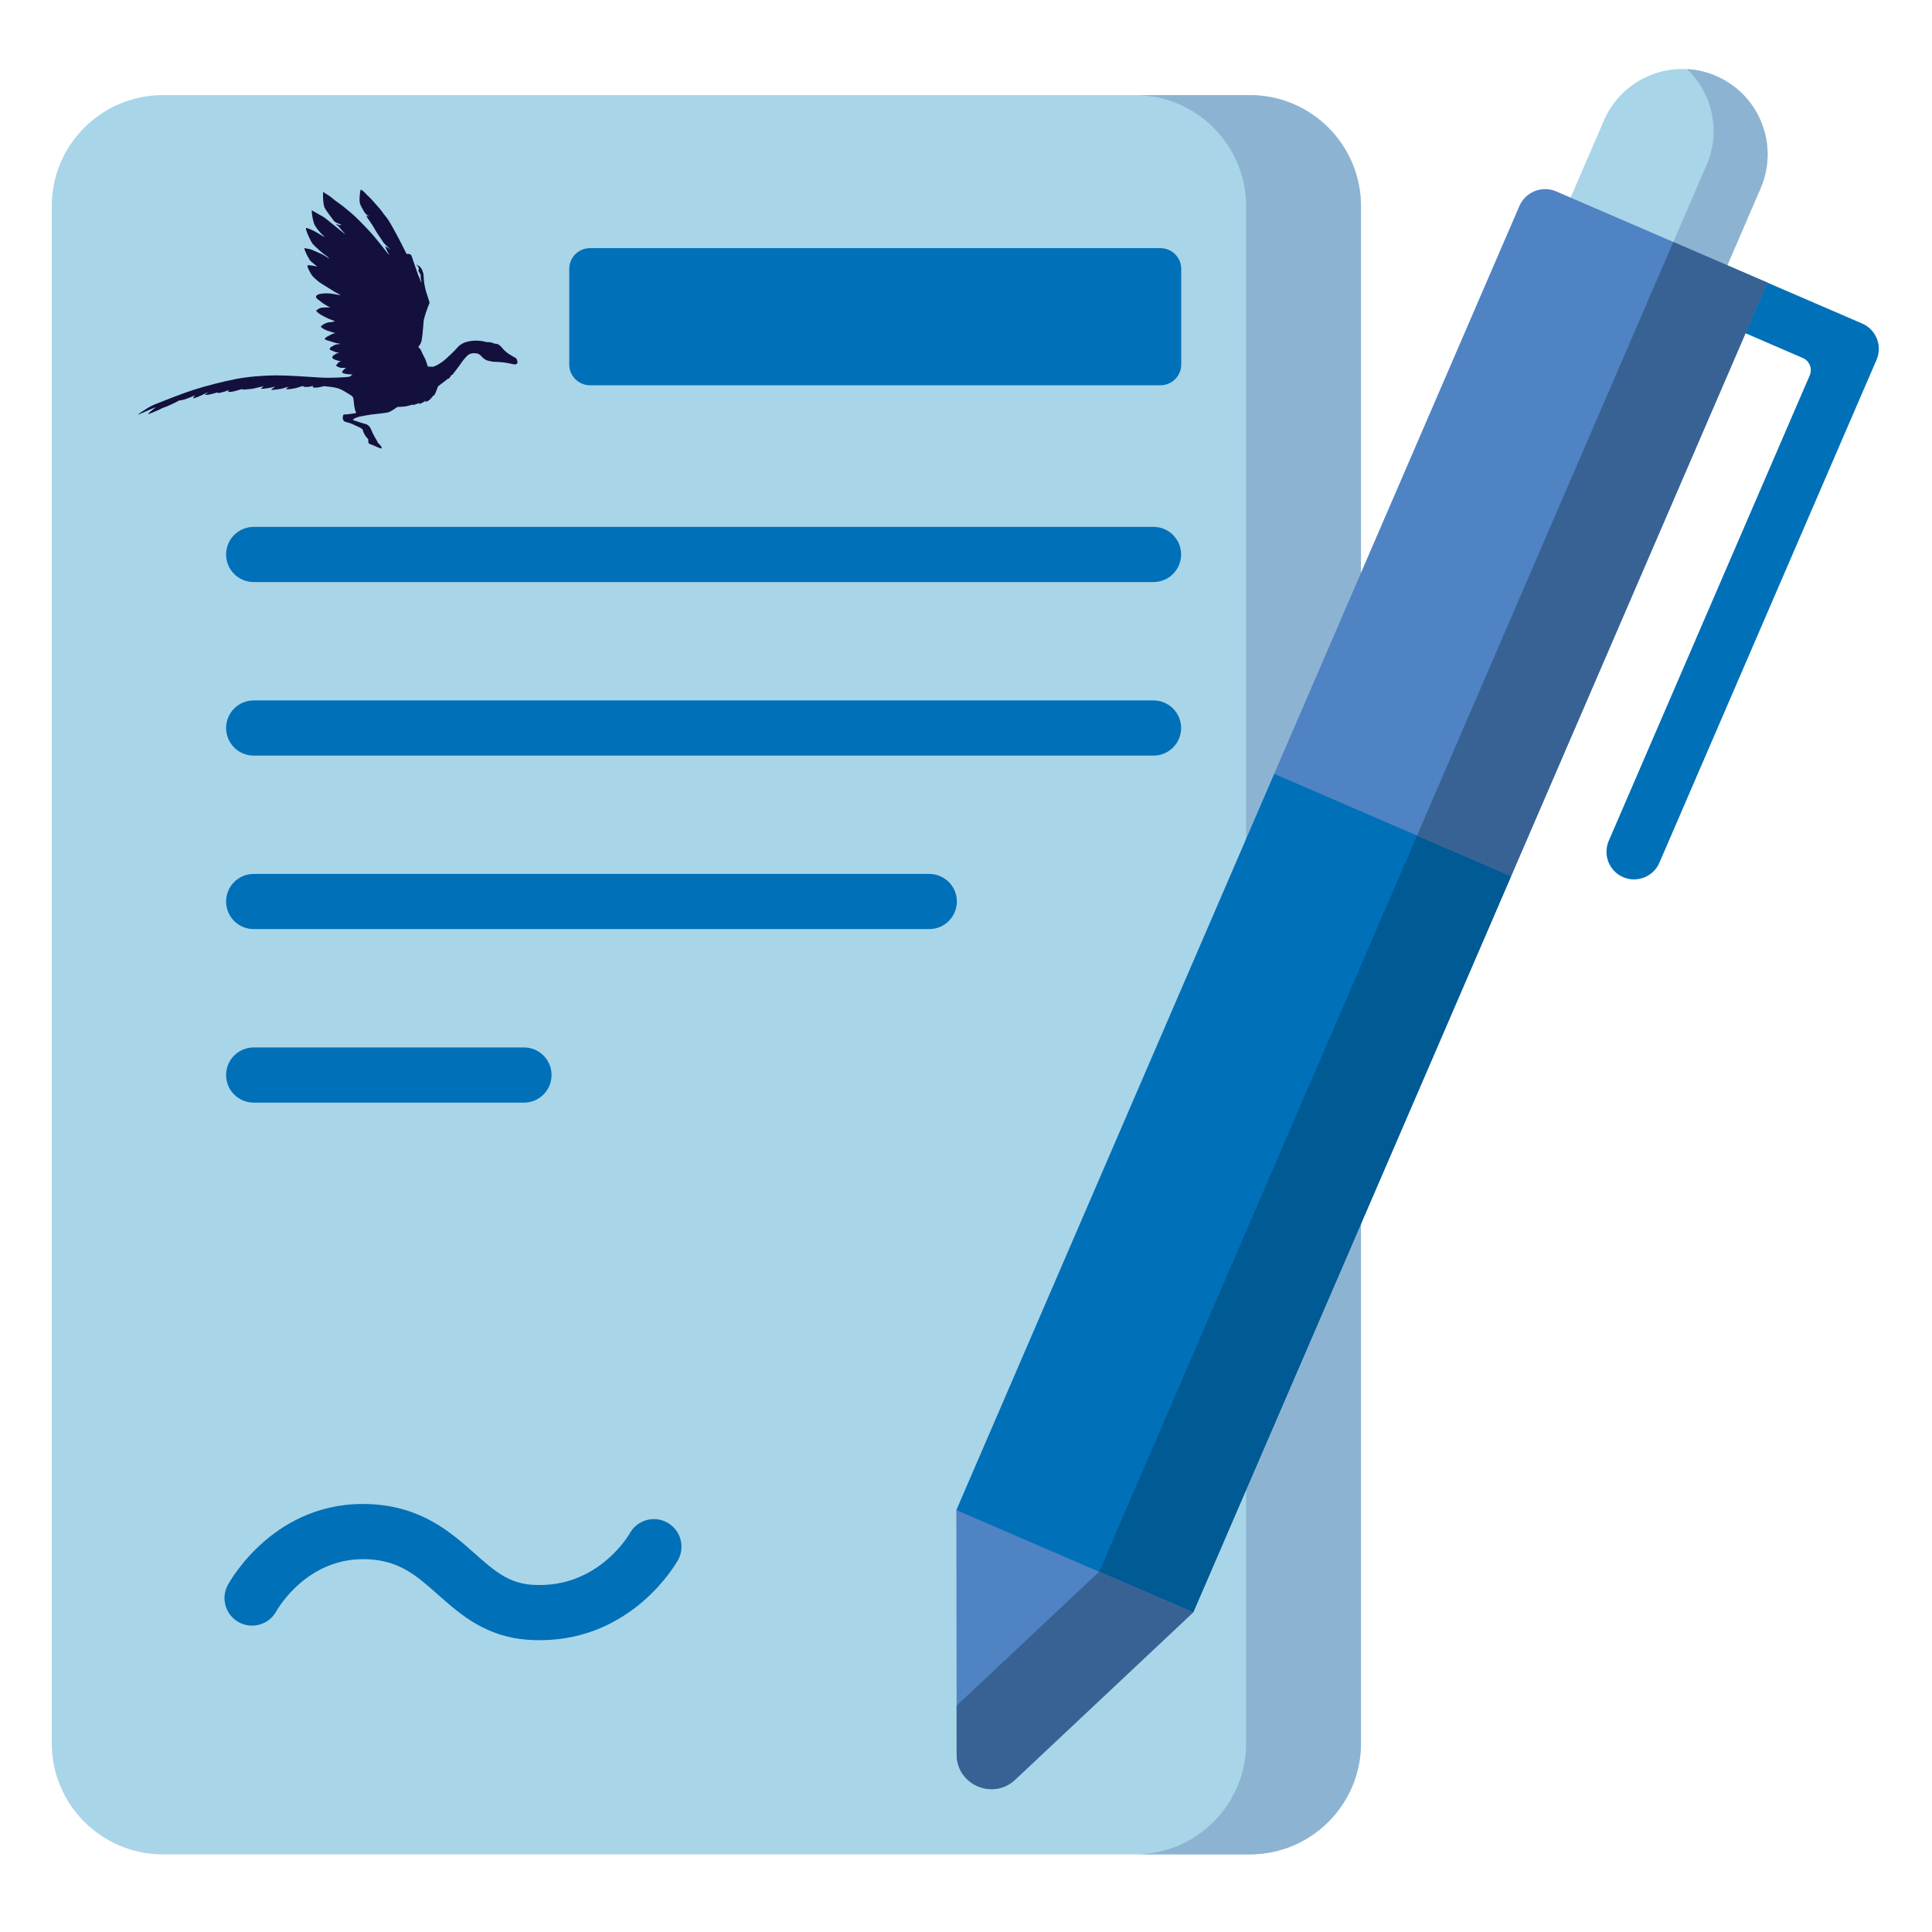
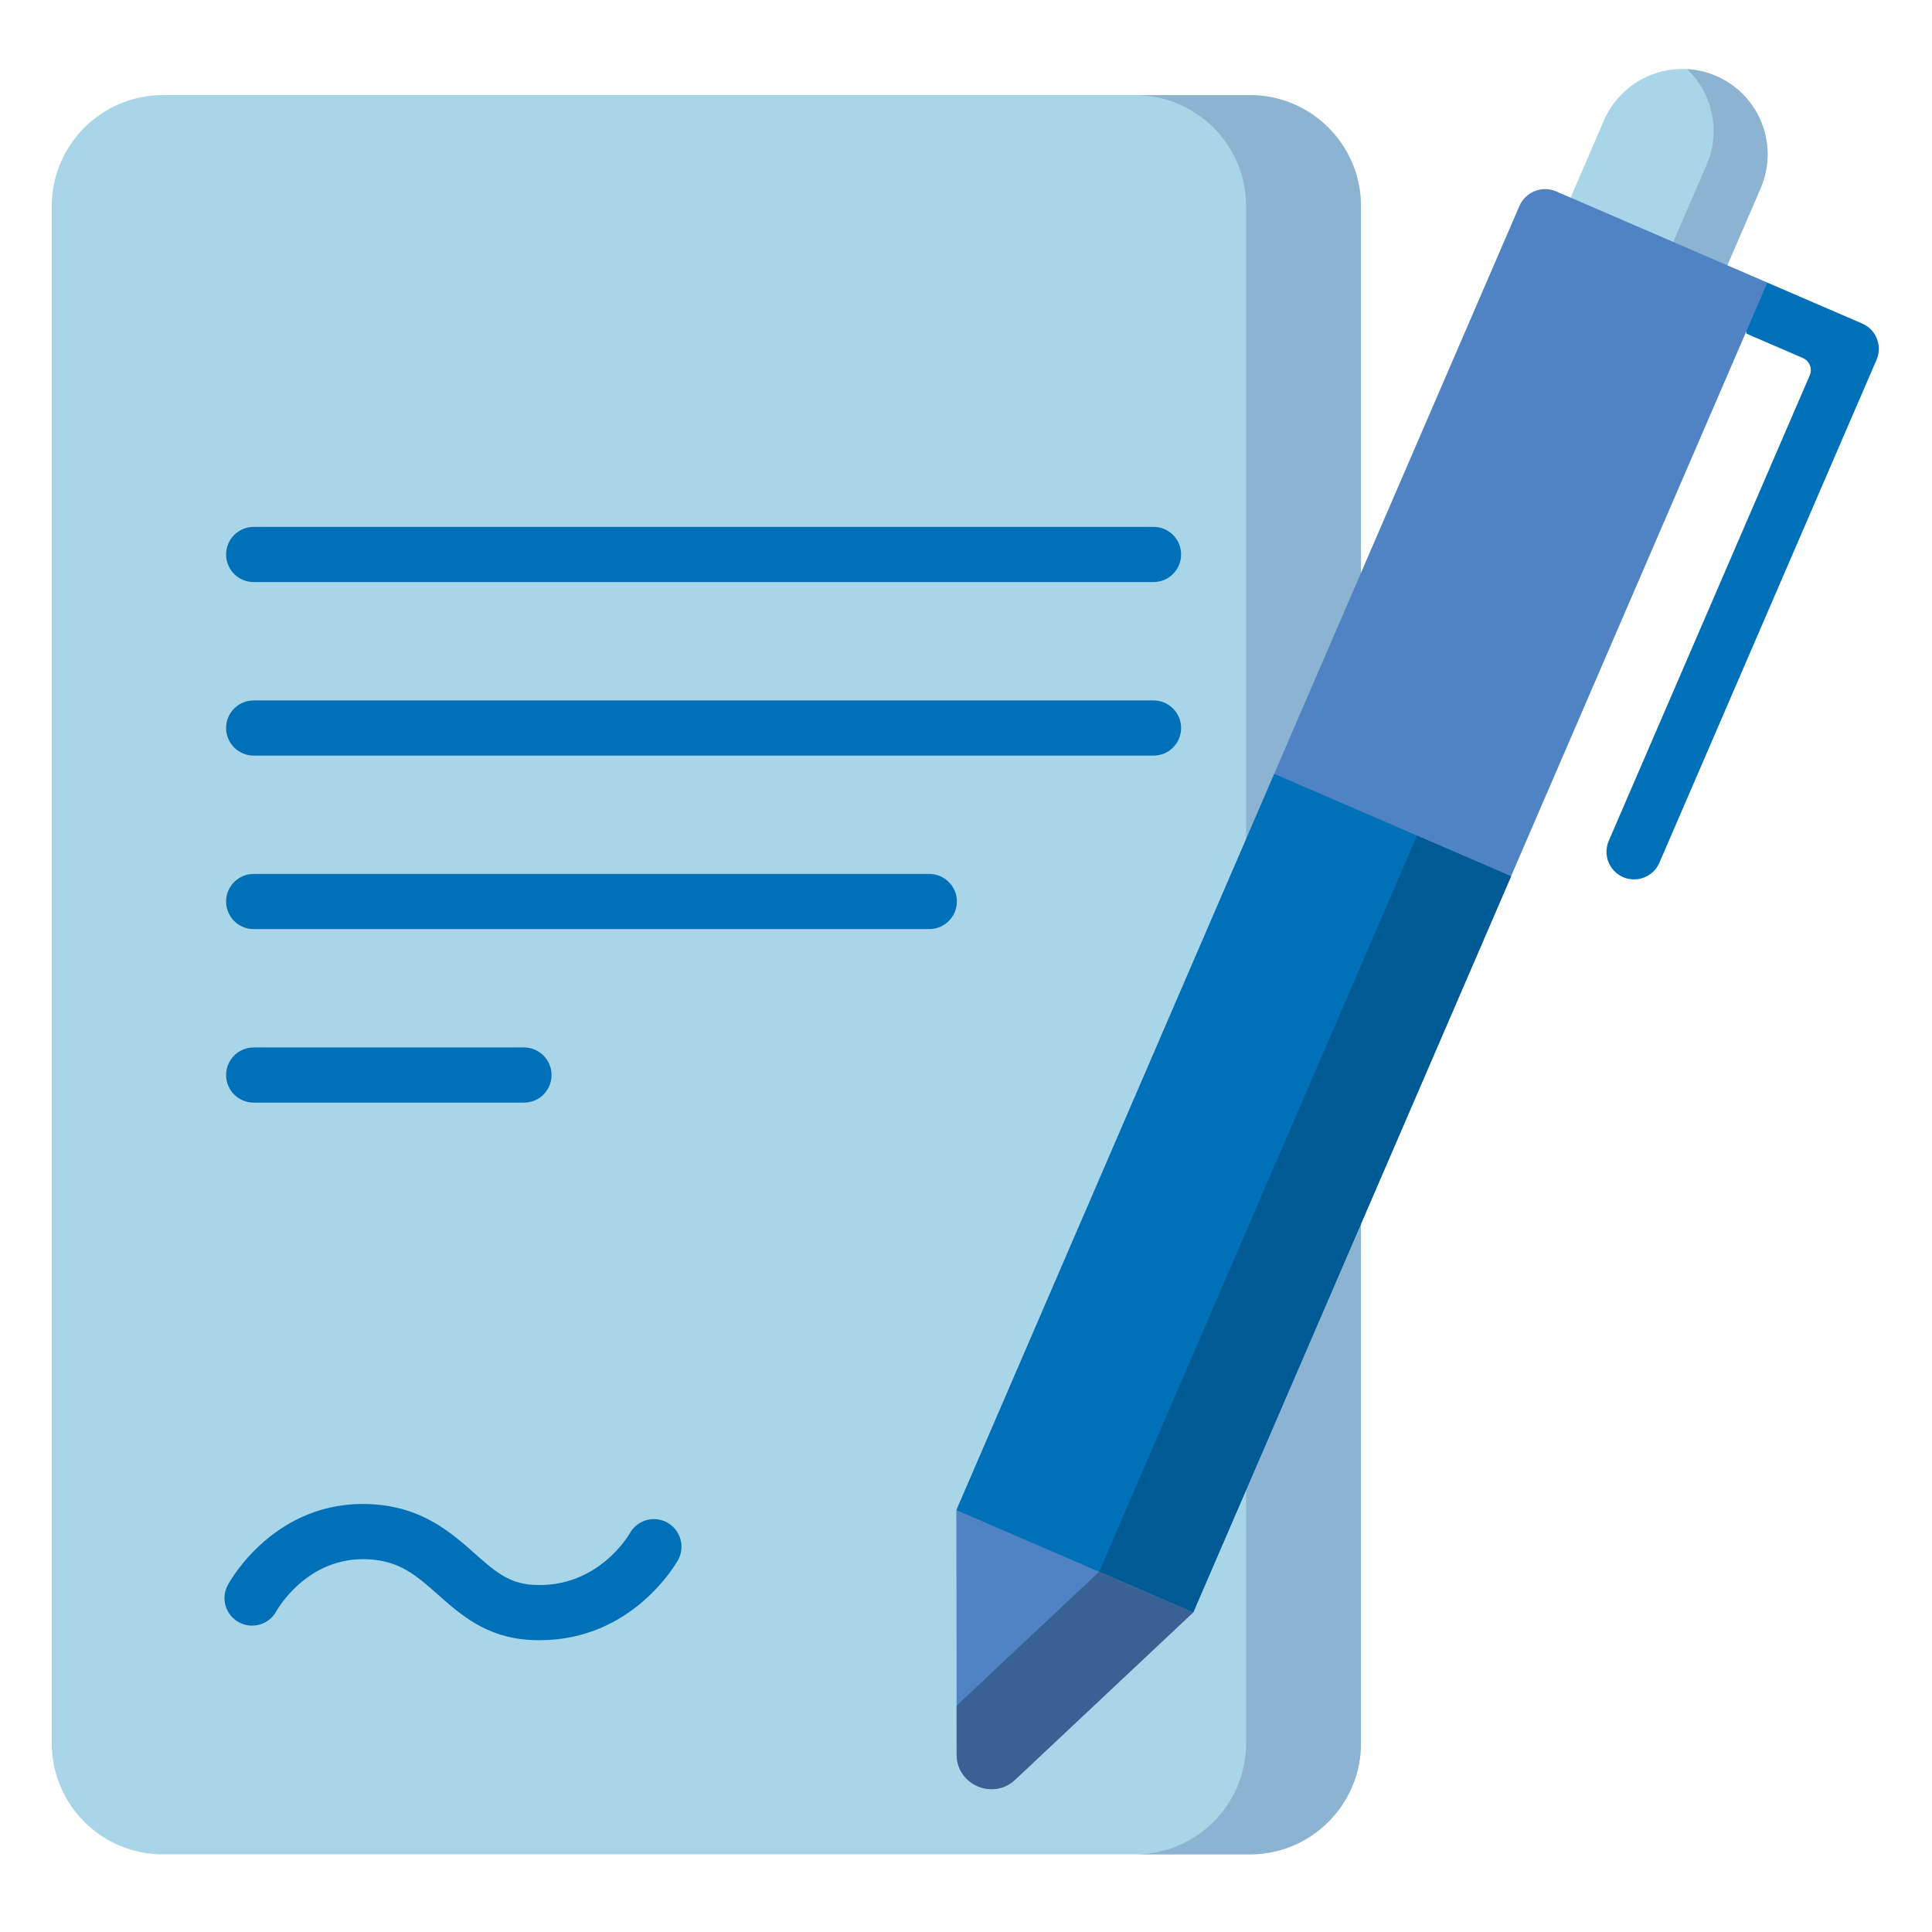
<svg xmlns="http://www.w3.org/2000/svg" width="112" height="112" viewBox="0 0 112 112" fill="none">
  <path d="M78.896 11.959V101.057C78.896 104.615 76.011 107.5 72.453 107.5H9.443C5.885 107.5 3 104.615 3 101.057V11.956C3 8.398 5.885 5.513 9.443 5.513H72.45C76.01 5.513 78.896 8.399 78.896 11.959Z" fill="#A9D5E8" />
  <path d="M78.897 11.959V101.058C78.897 104.616 76.011 107.5 72.453 107.5H65.795C69.353 107.5 72.237 104.616 72.237 101.058V11.959C72.237 8.399 69.351 5.515 65.791 5.515H72.451C76.011 5.515 78.897 8.399 78.897 11.959Z" fill="#8CB4D2" />
-   <path d="M68.477 15.589V21.13C68.477 21.795 67.937 22.334 67.272 22.334H34.205C33.539 22.334 33 21.795 33 21.13V15.589C33 14.924 33.539 14.385 34.205 14.385H67.272C67.937 14.385 68.477 14.924 68.477 15.589Z" fill="#0070B8" />
-   <path d="M94.912 50.969C94.642 51.001 94.361 50.964 94.094 50.849C93.284 50.499 92.91 49.558 93.26 48.747L104.911 21.764C105.08 21.374 104.9 20.921 104.51 20.753L101.253 19.346C100.449 18.999 100.015 18.077 100.338 17.263C100.672 16.421 101.632 16.027 102.458 16.384L107.923 18.743C108.126 18.831 108.318 18.952 108.47 19.113C108.93 19.598 109.034 20.283 108.785 20.857L96.196 50.015C95.961 50.558 95.46 50.905 94.912 50.969Z" fill="#0070B8" />
+   <path d="M94.912 50.969C94.642 51.001 94.361 50.964 94.094 50.849C93.284 50.499 92.91 49.558 93.26 48.747L104.911 21.764C105.08 21.374 104.9 20.921 104.51 20.753L101.253 19.346C100.672 16.421 101.632 16.027 102.458 16.384L107.923 18.743C108.126 18.831 108.318 18.952 108.47 19.113C108.93 19.598 109.034 20.283 108.785 20.857L96.196 50.015C95.961 50.558 95.46 50.905 94.912 50.969Z" fill="#0070B8" />
  <path d="M87.6 50.793L69.171 93.471L62.304 92.444L55.44 87.542L73.865 44.862L81.341 45.053L87.6 50.793Z" fill="#0070B8" />
  <path d="M87.601 50.793L69.174 93.471L63.719 91.117L63.094 92.563L82.966 46.542L87.601 50.793Z" fill="#005A94" />
  <path d="M102.439 8.38C102.536 9.213 102.422 10.082 102.066 10.909L100.136 15.379L94.985 14.387L91.049 11.456L92.981 6.984C93.828 5.025 95.788 3.893 97.8 4.008C98.363 4.037 98.934 4.168 99.484 4.404C101.167 5.131 102.24 6.68 102.439 8.38Z" fill="#A9D5E8" />
  <path d="M102.066 10.908L100.135 15.379L96.76 14.59L98.934 9.557C99.293 8.732 99.406 7.862 99.307 7.029C99.175 5.886 98.647 4.811 97.8 4.008C98.363 4.038 98.934 4.168 99.482 4.404C101.166 5.131 102.241 6.681 102.439 8.38C102.535 9.214 102.422 10.081 102.066 10.908Z" fill="#8CB4D2" />
  <path d="M102.457 16.382L87.599 50.792L73.865 44.862L88.081 11.943C88.437 11.12 89.392 10.741 90.216 11.096L102.457 16.382Z" fill="#4F83C3" />
-   <path d="M102.458 16.383L87.6 50.794L82.147 48.438L97.003 14.027L102.458 16.383Z" fill="#386294" />
-   <path d="M63.719 91.115V91.117L55.441 87.543L63.719 91.115Z" fill="#5986CB" />
  <path d="M69.173 93.471L58.851 103.171C57.566 104.378 55.46 103.469 55.459 101.707L55.456 98.881L55.44 87.54L63.72 91.117L69.173 93.471Z" fill="#4F83C3" />
  <path d="M69.171 93.47L58.849 103.17C57.566 104.378 55.459 103.468 55.457 101.707L55.455 98.88L63.718 91.117L69.171 93.47Z" fill="#386294" />
  <path d="M66.871 33.742H14.706C13.823 33.742 13.107 33.026 13.107 32.143C13.107 31.26 13.823 30.544 14.706 30.544H66.871C67.754 30.544 68.47 31.26 68.47 32.143C68.47 33.026 67.754 33.742 66.871 33.742Z" fill="#0070B8" />
  <path d="M66.871 43.803H14.706C13.823 43.803 13.107 43.087 13.107 42.204C13.107 41.321 13.823 40.605 14.706 40.605H66.871C67.754 40.605 68.47 41.321 68.47 42.204C68.47 43.087 67.754 43.803 66.871 43.803Z" fill="#0070B8" />
  <path d="M53.871 53.86H14.706C13.823 53.86 13.107 53.145 13.107 52.261C13.107 51.378 13.823 50.663 14.706 50.663H53.871C54.754 50.663 55.47 51.378 55.47 52.261C55.47 53.145 54.754 53.86 53.871 53.86Z" fill="#0070B8" />
  <path d="M30.375 63.92H14.706C13.823 63.92 13.107 63.204 13.107 62.321C13.107 61.438 13.823 60.722 14.706 60.722H30.375C31.258 60.722 31.974 61.438 31.974 62.321C31.974 63.204 31.259 63.92 30.375 63.92Z" fill="#0070B8" />
  <path d="M31.294 95.084C31.104 95.084 30.911 95.079 30.714 95.067C28.183 94.92 26.698 93.603 25.388 92.441C24.158 91.35 23.187 90.489 21.356 90.393C17.833 90.21 16.089 93.281 16.016 93.411C15.59 94.18 14.621 94.466 13.849 94.045C13.077 93.624 12.788 92.663 13.204 91.889C13.313 91.686 15.943 86.908 21.524 87.2C24.472 87.355 26.156 88.848 27.509 90.048C28.651 91.061 29.476 91.792 30.9 91.875C34.687 92.1 36.491 88.921 36.509 88.888C36.937 88.116 37.91 87.837 38.682 88.265C39.454 88.693 39.734 89.666 39.306 90.438C39.197 90.634 36.668 95.084 31.294 95.084Z" fill="#0070B8" />
-   <path d="M21.38 25.709C21.342 25.643 21.347 25.462 21.347 25.462C21.347 25.462 21.247 25.35 21.21 25.302C21.166 25.251 21.053 25.046 21.046 24.971C21.033 24.899 21.005 24.882 20.966 24.848C20.93 24.814 20.879 24.794 20.719 24.718C20.563 24.65 20.346 24.526 20.129 24.483C19.915 24.442 19.923 24.378 19.889 24.323C19.853 24.262 19.879 24.088 19.901 24.059C19.925 24.026 19.981 24.023 20.054 24.023C20.128 24.023 20.251 24.005 20.318 23.995C20.388 23.992 20.582 23.951 20.624 23.951C20.66 23.957 20.637 23.914 20.637 23.914C20.637 23.914 20.624 23.853 20.601 23.808C20.577 23.763 20.54 23.583 20.521 23.418C20.504 23.258 20.498 23.093 20.462 23.032C20.426 22.972 20.374 22.927 20.259 22.864C20.149 22.804 19.883 22.612 19.636 22.525C19.395 22.436 18.808 22.388 18.808 22.388C18.808 22.388 18.723 22.388 18.671 22.412C18.612 22.429 18.421 22.474 18.26 22.474C18.096 22.468 18.134 22.42 18.134 22.402C18.14 22.384 18.151 22.36 18.151 22.36C18.151 22.36 18.118 22.375 18.092 22.384C18.065 22.388 17.957 22.418 17.898 22.426C17.839 22.433 17.661 22.433 17.611 22.423C17.567 22.413 17.605 22.381 17.605 22.381C17.605 22.381 17.587 22.372 17.475 22.399C17.366 22.433 17.185 22.495 17.055 22.519C16.921 22.543 16.691 22.57 16.638 22.57C16.585 22.57 16.595 22.56 16.605 22.528C16.623 22.501 16.732 22.426 16.732 22.426C16.732 22.426 16.646 22.436 16.538 22.471C16.435 22.504 16.368 22.532 16.281 22.543C16.193 22.557 15.864 22.605 15.784 22.605C15.705 22.605 15.734 22.581 15.748 22.564C15.762 22.546 15.959 22.413 15.959 22.413C15.959 22.413 15.866 22.437 15.792 22.455C15.722 22.468 15.405 22.527 15.282 22.536C15.155 22.546 15.129 22.522 15.147 22.5C15.165 22.482 15.285 22.38 15.285 22.38C15.285 22.38 15.147 22.416 15.121 22.424C15.094 22.428 14.857 22.485 14.751 22.512C14.648 22.546 14.651 22.536 14.513 22.549C14.37 22.564 14.07 22.594 14.053 22.586C14.04 22.576 14.076 22.549 14.076 22.549C14.076 22.549 14.036 22.549 13.909 22.586C13.789 22.628 13.457 22.724 13.31 22.724C13.163 22.724 13.23 22.696 13.233 22.682C13.236 22.668 13.269 22.61 13.269 22.61C13.269 22.61 13.158 22.661 13.037 22.698C12.919 22.735 12.652 22.8 12.634 22.786C12.61 22.768 12.621 22.744 12.621 22.744C12.621 22.744 12.237 22.856 12.075 22.882C11.919 22.906 11.869 22.869 11.878 22.864C11.884 22.864 12.089 22.735 12.089 22.735C12.089 22.735 11.972 22.776 11.933 22.789C11.892 22.807 11.799 22.858 11.713 22.901C11.633 22.943 11.372 23.052 11.26 23.079C11.147 23.106 11.207 23.055 11.216 23.034C11.226 23.01 11.31 22.92 11.31 22.92C11.31 22.92 11.266 22.935 11.193 22.965C11.123 22.999 10.859 23.106 10.696 23.157C10.535 23.202 10.37 23.22 10.37 23.22C10.37 23.22 10.187 23.331 10.039 23.394C9.892 23.456 9.758 23.535 9.578 23.595C9.399 23.658 9.405 23.658 9.244 23.743C9.08 23.824 8.648 23.999 8.604 24.005C8.56 24.015 8.604 23.963 8.684 23.891C8.763 23.819 9.034 23.608 9.034 23.608C9.034 23.608 8.873 23.663 8.684 23.746C8.49 23.827 8 24.05 8 24.05C8 24.05 8.08 23.947 8.381 23.767C8.681 23.578 8.774 23.52 9.091 23.397C9.405 23.274 10.465 22.844 11.222 22.6C11.983 22.357 12.957 22.111 13.674 21.972C14.39 21.831 15.344 21.761 16.018 21.761C16.693 21.761 17.865 21.839 18.51 21.884C19.15 21.928 20.165 21.866 20.254 21.839C20.34 21.812 20.298 21.805 20.354 21.77C20.404 21.729 20.44 21.701 20.44 21.701C20.44 21.701 20.346 21.708 20.256 21.701C20.162 21.692 20 21.677 19.889 21.633C19.779 21.591 19.856 21.503 19.929 21.431C19.997 21.362 20.067 21.326 20.067 21.326H19.776C19.691 21.322 19.486 21.22 19.486 21.193C19.486 21.159 19.586 21.06 19.616 21.018C19.651 20.982 19.792 20.94 19.792 20.94C19.792 20.94 19.722 20.94 19.675 20.93C19.634 20.918 19.425 20.868 19.331 20.807C19.232 20.753 19.27 20.718 19.278 20.67C19.288 20.628 19.408 20.55 19.462 20.519C19.512 20.486 19.673 20.45 19.673 20.45C19.673 20.45 19.52 20.433 19.462 20.414C19.41 20.396 19.233 20.326 19.163 20.294C19.093 20.266 19.113 20.225 19.13 20.18C19.153 20.129 19.25 20.084 19.37 20.015C19.488 19.947 19.761 19.937 19.761 19.937C19.761 19.937 19.631 19.916 19.547 19.9C19.461 19.89 18.989 19.735 18.896 19.705C18.796 19.671 18.846 19.609 18.872 19.575C18.905 19.548 19.072 19.455 19.189 19.395C19.306 19.34 19.436 19.307 19.436 19.307C19.436 19.307 19.163 19.235 18.975 19.166C18.785 19.097 18.618 18.991 18.609 18.947C18.605 18.895 18.641 18.878 18.738 18.814C18.838 18.752 18.988 18.676 19.158 18.676C19.328 18.676 19.408 18.608 19.408 18.608C19.408 18.608 19.171 18.529 19.044 18.475C18.918 18.42 18.591 18.249 18.487 18.171C18.378 18.092 18.326 18.014 18.326 18.006C18.326 17.998 18.412 17.934 18.523 17.873C18.64 17.819 18.89 17.822 18.966 17.822C19.043 17.822 19.15 17.819 19.15 17.819C19.15 17.819 19.107 17.805 19.06 17.782C19.019 17.765 18.783 17.625 18.726 17.584C18.665 17.539 18.426 17.358 18.373 17.313C18.32 17.262 18.312 17.173 18.329 17.153C18.346 17.129 18.446 17.057 18.54 17.04C18.64 17.022 18.727 17.006 18.974 17.006C19.221 17.006 19.478 17.078 19.623 17.096C19.77 17.109 19.726 17.089 19.726 17.089C19.726 17.089 19.392 16.925 19.316 16.864C19.239 16.809 18.626 16.446 18.485 16.341C18.342 16.229 18.151 16.053 18.082 15.958C18.015 15.869 17.859 15.582 17.829 15.466C17.803 15.352 17.889 15.376 17.909 15.376C17.926 15.376 18.053 15.386 18.276 15.427C18.329 15.437 18.37 15.445 18.396 15.454C18.296 15.376 18.1 15.219 18.02 15.147C17.911 15.051 17.706 14.604 17.677 14.519C17.644 14.44 17.633 14.362 17.703 14.389C17.773 14.423 17.906 14.413 18.07 14.477C18.24 14.546 18.446 14.637 18.624 14.72C18.797 14.799 19.094 14.994 19.094 14.994L19.007 14.898C19.007 14.898 18.869 14.792 18.774 14.73C18.68 14.661 18.237 14.272 18.125 14.135C18.014 14.002 17.761 13.42 17.744 13.319C17.727 13.223 17.744 13.216 17.767 13.216C17.794 13.216 17.911 13.258 18.014 13.305C18.114 13.349 18.21 13.383 18.404 13.503C18.595 13.617 18.838 13.759 18.838 13.759C18.838 13.759 18.694 13.599 18.641 13.56C18.588 13.519 18.318 13.202 18.238 13.037C18.159 12.873 18.075 12.445 18.075 12.282C18.075 12.119 18.101 12.204 18.101 12.204C18.101 12.204 18.212 12.266 18.401 12.378C18.585 12.49 18.732 12.538 18.941 12.717C19.152 12.895 19.514 13.175 19.675 13.312C19.836 13.453 20.039 13.596 20.039 13.596C20.039 13.596 19.998 13.554 19.971 13.527C19.939 13.493 19.731 13.257 19.672 13.178C19.611 13.1 19.464 12.991 19.464 12.991C19.464 12.991 19.558 13.004 19.617 13.033C19.678 13.06 19.787 13.047 19.787 13.047L19.747 13.013C19.703 12.98 19.58 12.959 19.467 12.89C19.35 12.821 19.356 12.809 19.28 12.701C19.21 12.596 18.872 12.185 18.804 12.004C18.733 11.826 18.716 11.354 18.727 11.239C18.74 11.126 18.727 11.119 18.727 11.119C18.727 11.119 18.844 11.207 19.018 11.308C19.194 11.411 19.394 11.615 19.617 11.762C19.84 11.91 20.028 12.078 20.298 12.295C20.565 12.508 21.111 13.065 21.466 13.453C21.815 13.839 22.27 14.419 22.363 14.547C22.457 14.677 22.574 14.791 22.574 14.791C22.574 14.791 22.513 14.671 22.463 14.592C22.419 14.514 22.376 14.397 22.352 14.336C22.326 14.275 22.355 14.282 22.355 14.282L22.655 14.474C22.655 14.474 22.546 14.384 22.502 14.333C22.459 14.288 22.338 14.186 22.256 14.095C22.179 13.999 22.215 14.032 22.145 13.927C22.075 13.821 21.795 13.428 21.684 13.212C21.567 12.996 21.353 12.713 21.308 12.641C21.267 12.569 21.231 12.508 21.231 12.508L21.428 12.553C21.428 12.553 21.319 12.511 21.258 12.447C21.197 12.378 21.171 12.375 21.121 12.29C21.071 12.212 20.91 11.959 20.863 11.774C20.813 11.59 20.872 11.087 20.899 11.022C20.919 10.967 20.985 11.022 21.089 11.111C21.199 11.201 21.242 11.286 21.395 11.415C21.542 11.545 21.606 11.65 21.865 11.93C22.129 12.204 22.182 12.345 22.376 12.569C22.569 12.794 22.793 13.242 22.989 13.591C23.183 13.943 23.567 14.719 23.567 14.719H23.676C23.676 14.719 23.756 14.728 23.811 14.763C23.864 14.805 23.896 14.959 23.945 15.088C23.995 15.221 24.185 15.803 24.259 15.981C24.329 16.155 24.429 16.393 24.429 16.393V16.339C24.429 16.339 24.412 16.21 24.393 16.147C24.376 16.086 24.393 16.034 24.393 15.997C24.393 15.955 24.384 15.925 24.36 15.883C24.334 15.842 24.257 15.726 24.257 15.685C24.257 15.643 24.274 15.624 24.274 15.624C24.274 15.624 24.287 15.57 24.268 15.512C24.251 15.461 24.124 15.328 24.124 15.328C24.124 15.328 24.354 15.448 24.374 15.485C24.401 15.522 24.441 15.598 24.46 15.626C24.483 15.653 24.469 15.667 24.519 15.783C24.569 15.894 24.555 16.098 24.579 16.306C24.602 16.517 24.672 16.846 24.739 17.03C24.8 17.214 24.91 17.536 24.9 17.556C24.897 17.584 24.83 17.724 24.78 17.864C24.73 18.005 24.607 18.353 24.574 18.531C24.541 18.712 24.547 18.793 24.533 18.94C24.524 19.087 24.483 19.524 24.44 19.747C24.39 19.972 24.252 20.099 24.252 20.099C24.252 20.099 24.27 20.153 24.338 20.21C24.409 20.271 24.459 20.463 24.585 20.686C24.715 20.911 24.796 21.245 24.796 21.245C24.796 21.245 24.972 21.263 25.069 21.263C25.166 21.263 25.409 21.14 25.606 20.999C25.803 20.861 25.906 20.753 26.229 20.449C26.546 20.151 26.508 20.107 26.739 19.956C26.977 19.799 27.356 19.737 27.69 19.748C28.024 19.762 28.168 19.83 28.195 19.83C28.227 19.83 28.435 19.826 28.518 19.863C28.594 19.9 28.635 19.918 28.782 19.935C28.925 19.953 28.892 19.977 28.988 20.041C29.083 20.105 29.141 20.233 29.294 20.362C29.44 20.492 29.584 20.574 29.771 20.687C29.771 20.687 29.812 20.711 29.842 20.721C29.878 20.734 29.892 20.738 29.945 20.81C29.995 20.882 30.006 20.997 29.998 21.036C29.985 21.073 29.937 21.108 29.881 21.124C29.828 21.137 29.781 21.117 29.6 21.082C29.417 21.041 29.359 21.031 29.2 21.01C29.039 20.993 28.792 20.974 28.66 20.974C28.527 20.974 28.43 20.937 28.302 20.913C28.174 20.889 28.109 20.825 28.045 20.783C27.977 20.742 27.901 20.642 27.901 20.642C27.901 20.642 27.848 20.591 27.798 20.554C27.748 20.518 27.661 20.466 27.431 20.476C27.198 20.489 27.097 20.609 26.997 20.714C26.894 20.817 26.671 21.132 26.577 21.268C26.486 21.401 26.374 21.524 26.316 21.61C26.263 21.698 26.19 21.757 26.19 21.757L26.187 21.716C26.187 21.716 26.12 21.804 26.099 21.853C26.076 21.898 25.97 21.986 25.97 21.986L25.984 21.932C25.984 21.932 25.974 21.946 25.857 22.044C25.737 22.14 25.414 22.359 25.38 22.426C25.347 22.487 25.339 22.604 25.339 22.604L25.33 22.549C25.33 22.549 25.303 22.6 25.28 22.696C25.256 22.786 25.145 22.949 25.145 22.949L25.133 22.916C25.133 22.916 24.977 23.12 24.896 23.186C24.81 23.255 24.663 23.309 24.663 23.309L24.696 23.221C24.696 23.221 24.482 23.354 24.44 23.372C24.398 23.389 24.296 23.432 24.296 23.432L24.332 23.36C24.332 23.36 24.238 23.384 24.118 23.429C23.998 23.474 23.931 23.491 23.939 23.49C23.951 23.49 23.956 23.448 23.956 23.448C23.956 23.448 23.768 23.493 23.625 23.536C23.481 23.581 23.044 23.591 23.044 23.591C23.044 23.591 22.721 23.81 22.591 23.871C22.465 23.925 22.341 23.933 22.139 23.96C21.932 23.987 21.601 24.015 21.299 24.066C20.999 24.117 20.718 24.168 20.598 24.234C20.471 24.302 20.463 24.322 20.463 24.339C20.463 24.357 20.54 24.381 20.634 24.408C20.721 24.435 20.96 24.522 21.067 24.546C21.177 24.573 21.288 24.6 21.373 24.683C21.461 24.765 21.491 24.84 21.561 25.005C21.631 25.17 21.754 25.398 21.848 25.549C21.889 25.611 21.878 25.661 21.975 25.741C22.057 25.809 22.157 25.929 22.118 25.997C22.106 26.017 21.895 25.939 21.748 25.861C21.564 25.773 21.402 25.741 21.381 25.707L21.38 25.709Z" fill="#13103E" />
</svg>